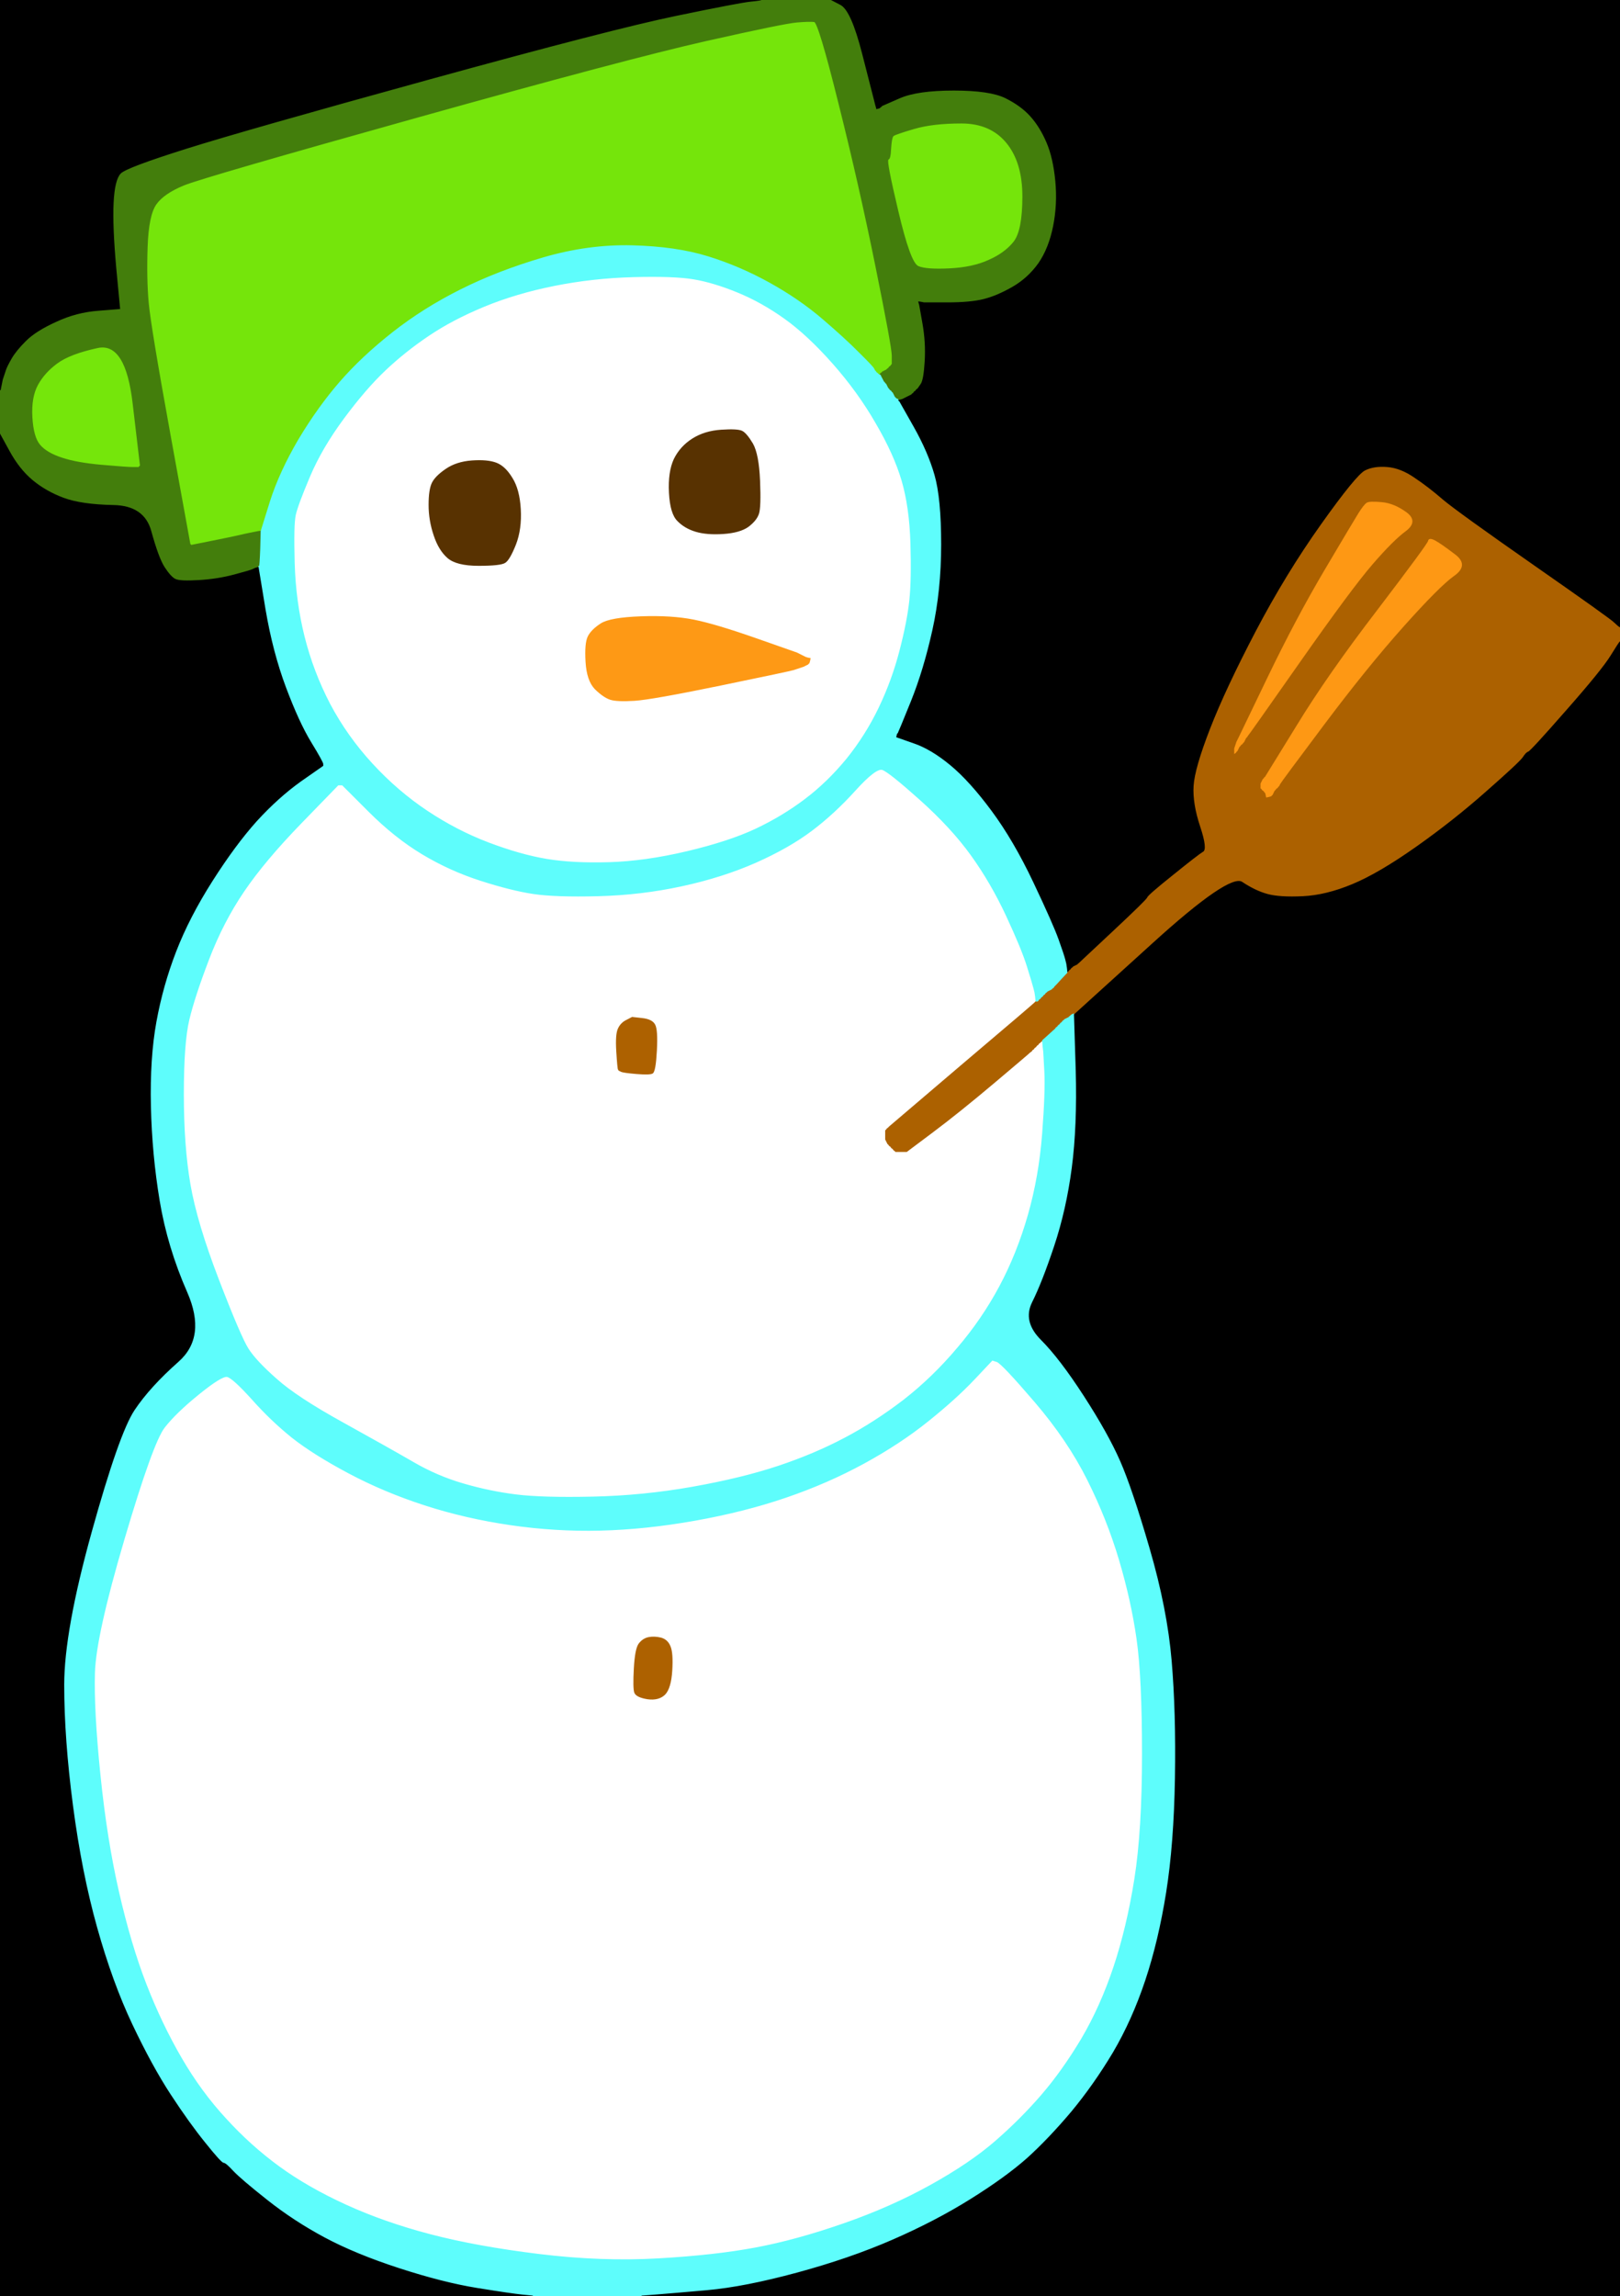
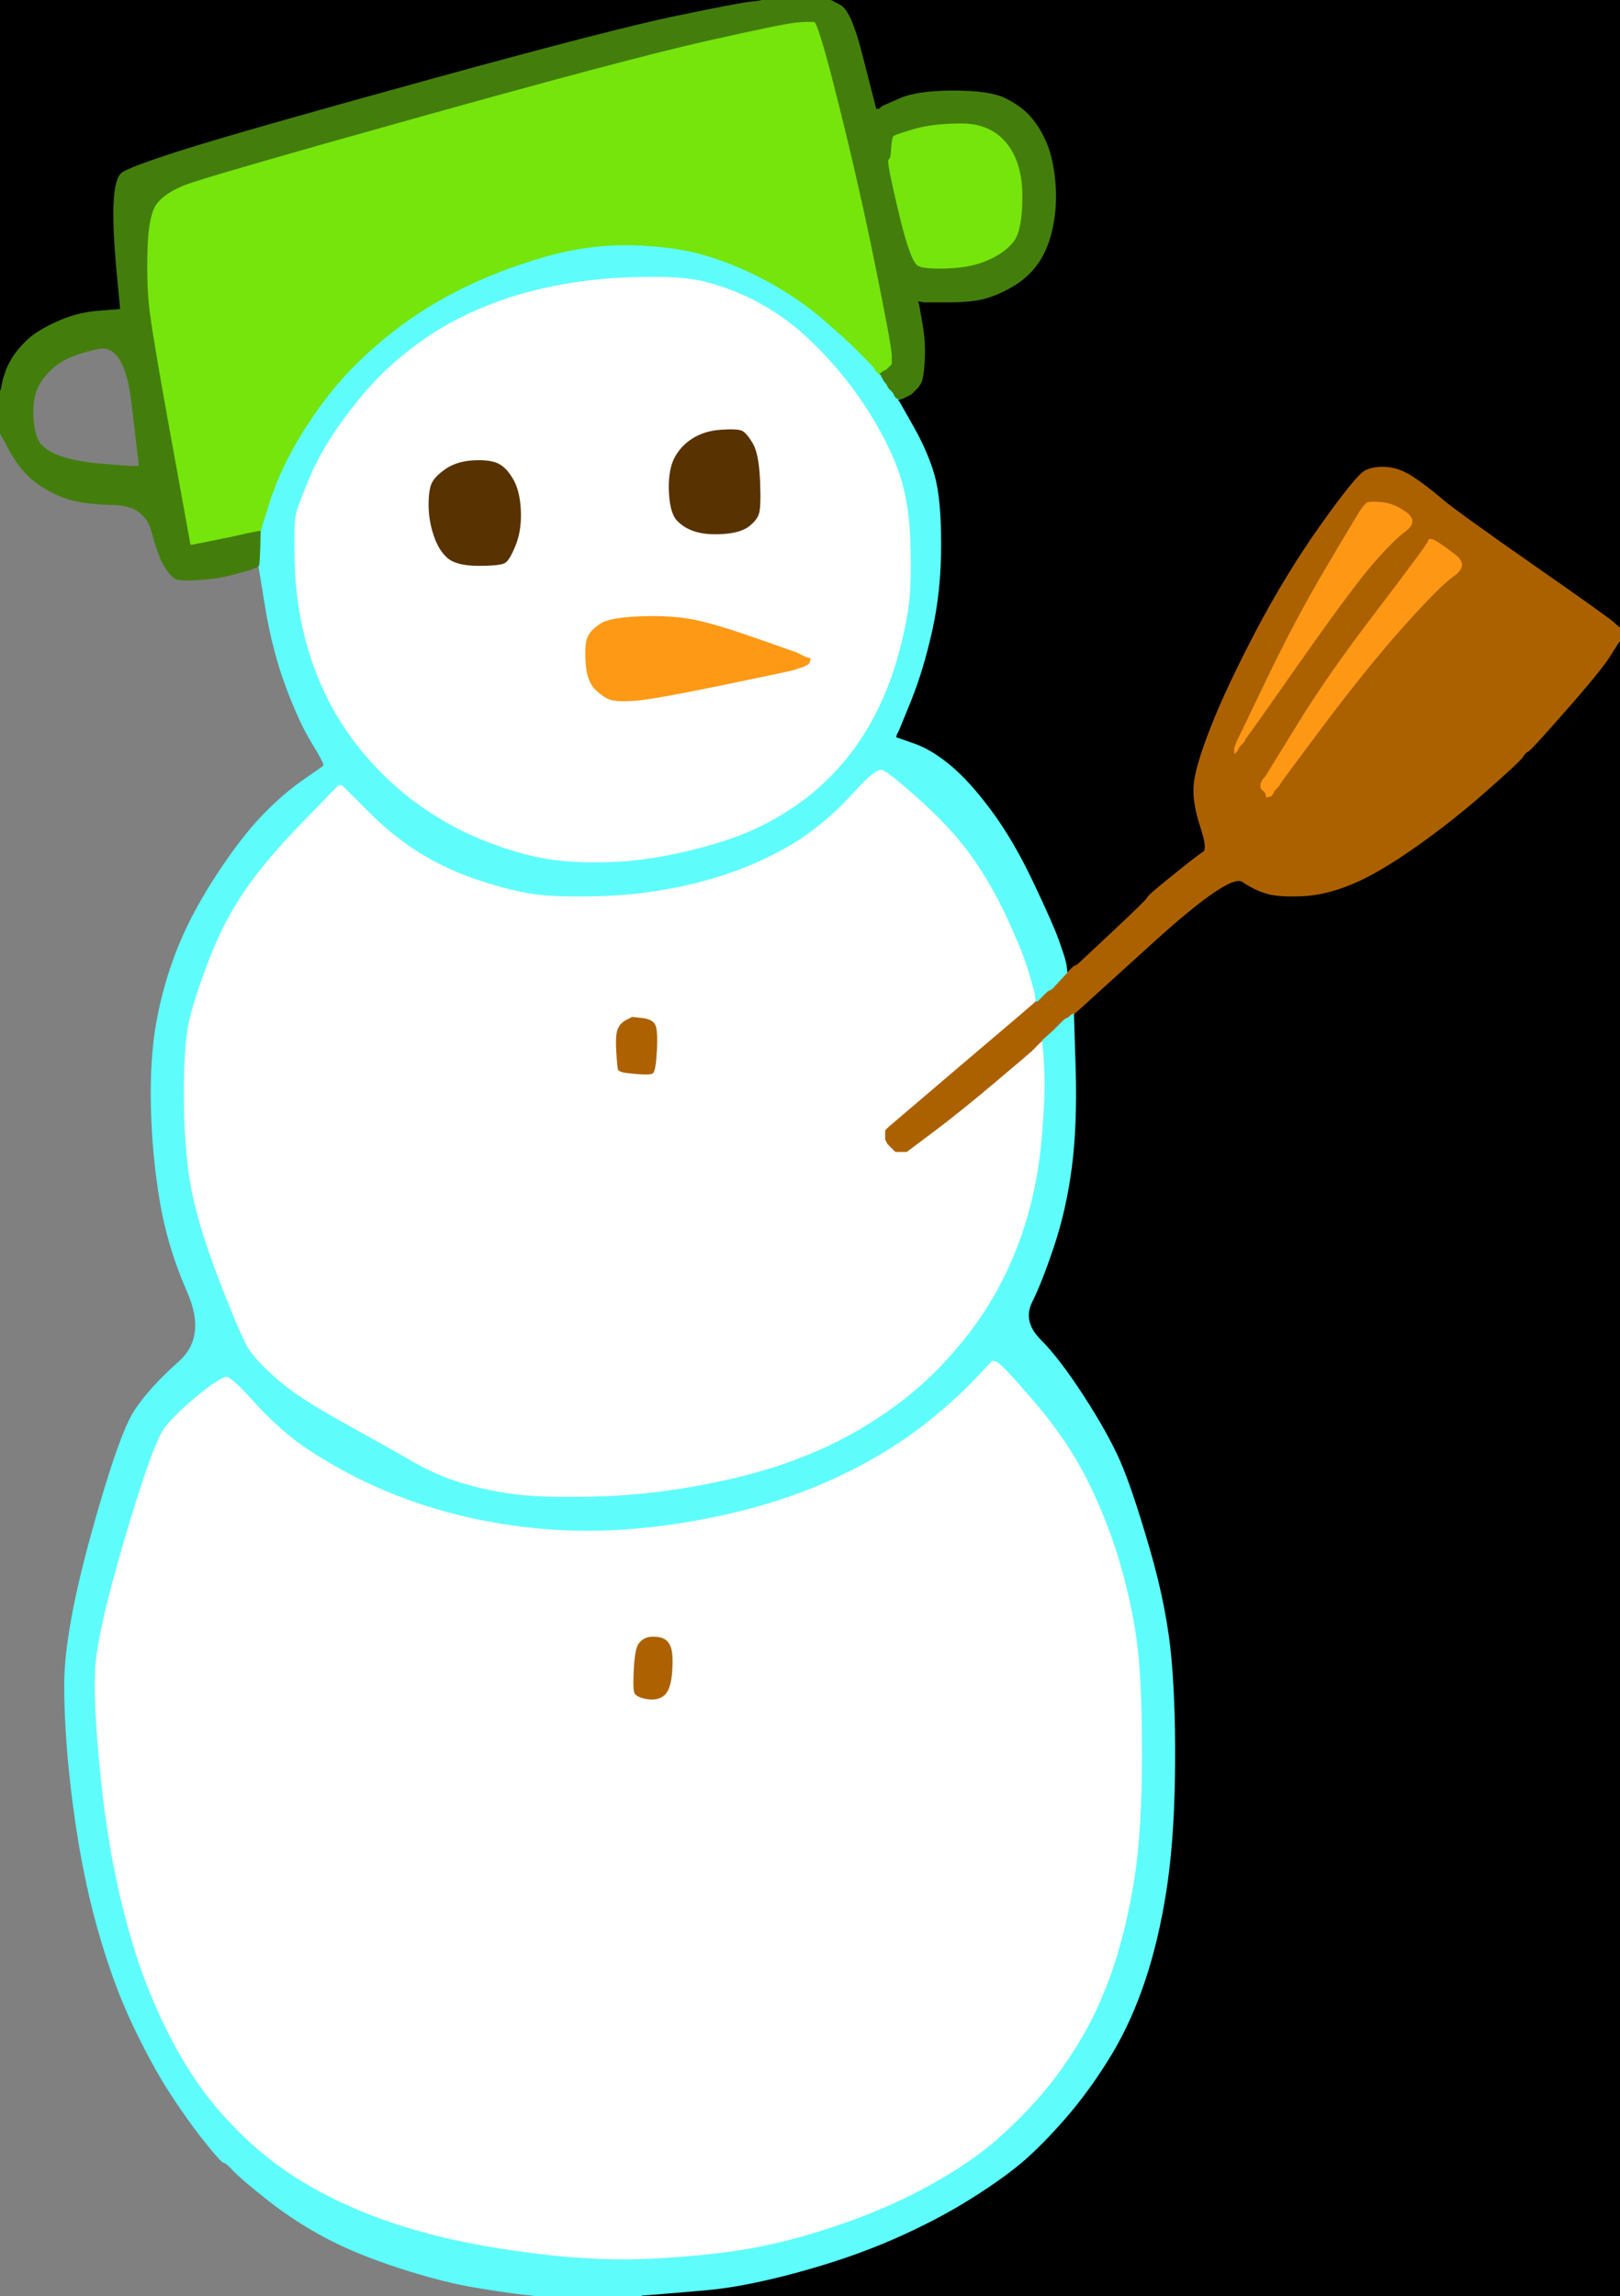
<svg xmlns="http://www.w3.org/2000/svg" width="738" height="1046">
  <rect width="100%" height="100%" fill="#808080" stroke="none" />
  <path style="opacity:1;fill:#000000;fill-rule:evenodd;stroke:#000000;stroke-width:0.5px;stroke-linecap:butt;stroke-linejoin:miter;stroke-opacity:1;" d="M 737.8 292.0 L 738.0 292.0 L 738.0 669.0 L 738.0 1046.0 L 515.0 1046.0 L 292.0 1046.0 L 292.0 1045.8 L 292.0 1045.5 L 298.5 1045.0 Q 305.0 1044.5 322.0 1043.0 Q 339.0 1041.5 363.0 1035.0 Q 387.0 1028.5 406.5 1020.0 Q 426.0 1011.5 442.0 1001.5 Q 458.0 991.5 467.8 982.8 Q 477.5 974.0 487.8 961.8 Q 498.0 949.5 506.8 934.8 Q 515.5 920.0 521.5 902.0 Q 527.5 884.0 531.0 862.0 Q 534.5 840.0 535.0 810.0 Q 535.5 780.0 533.5 756.5 Q 531.5 733.0 523.5 705.5 Q 515.5 678.0 510.0 665.5 Q 504.5 653.0 493.5 636.0 Q 482.5 619.0 474.0 610.5 Q 465.5 602.0 470.0 593.0 Q 474.5 584.0 480.0 567.5 Q 485.5 551.0 488.0 532.0 Q 490.5 513.0 489.8 487.5 L 489.0 462.0 L 524.5 429.8 Q 560.0 397.5 566.0 401.5 Q 572.0 405.5 577.5 407.0 Q 583.0 408.5 593.5 408.0 Q 604.0 407.5 616.0 402.5 Q 628.0 397.5 645.0 385.5 Q 662.0 373.5 677.0 360.2 Q 692.0 347.0 693.5 344.8 Q 695.0 342.5 696.0 342.2 Q 697.0 342.0 713.2 323.5 Q 729.5 305.0 733.5 298.5 Q 737.5 292.0 737.8 292.0 z  " />
  <path style="opacity:1;fill:#FFFFFF;fill-rule:evenodd;stroke:#FFFFFF;stroke-width:0.5px;stroke-linecap:butt;stroke-linejoin:miter;stroke-opacity:1;" d="M 443.8 628.2 L 452.0 619.5 L 454.2 620.2 Q 456.5 621.0 471.5 638.5 Q 486.5 656.0 495.5 674.0 Q 504.5 692.0 510.0 710.5 Q 515.5 729.0 518.0 746.5 Q 520.5 764.0 520.5 799.0 Q 520.5 834.0 517.0 856.0 Q 513.5 878.0 507.5 896.0 Q 501.5 914.0 492.8 928.8 Q 484.0 943.5 474.5 954.5 Q 465.0 965.5 453.5 975.5 Q 442.0 985.5 424.0 995.5 Q 406.0 1005.5 384.5 1013.0 Q 363.0 1020.5 344.5 1024.0 Q 326.0 1027.5 300.0 1029.0 Q 274.0 1030.5 245.5 1027.0 Q 217.0 1023.5 196.0 1018.0 Q 175.0 1012.5 157.5 1004.5 Q 140.0 996.5 127.0 987.0 Q 114.0 977.5 102.8 965.2 Q 91.5 953.0 82.5 937.5 Q 73.5 922.0 66.5 904.0 Q 59.5 886.0 54.0 862.0 Q 48.5 838.0 45.5 808.5 Q 42.5 779.0 43.0 762.0 Q 43.5 745.0 56.5 701.0 Q 69.5 657.0 74.8 650.2 Q 80.0 643.5 90.5 635.0 Q 101.0 626.5 103.5 627.0 Q 106.0 627.5 114.8 637.2 Q 123.5 647.0 133.2 654.8 Q 143.0 662.5 159.0 671.0 Q 175.0 679.5 193.5 685.5 Q 212.0 691.5 232.5 694.5 Q 253.0 697.5 273.5 697.0 Q 294.0 696.5 316.5 692.5 Q 339.0 688.5 358.0 682.0 Q 377.0 675.5 393.5 666.5 Q 410.0 657.5 422.8 647.2 Q 435.5 637.0 443.8 628.2 z  M 295.0 773.8 Q 290.0 773.0 289.2 771.0 Q 288.5 769.0 289.0 760.0 Q 289.5 751.0 291.2 748.8 Q 293.0 746.5 295.5 746.0 Q 298.0 745.5 301.0 746.2 Q 304.0 747.0 305.2 750.0 Q 306.5 753.0 306.0 761.0 Q 305.5 769.0 302.8 771.8 Q 300.0 774.5 295.0 773.8 z  " />
  <path style="opacity:1;fill:#000000;fill-rule:evenodd;stroke:#000000;stroke-width:0.5px;stroke-linecap:butt;stroke-linejoin:miter;stroke-opacity:1;" d="M 382.8 2.5 L 378.0 0.0 L 558.0 0.0 L 738.0 0.0 L 738.0 143.0 L 738.0 286.0 L 737.5 285.8 Q 737.0 285.5 735.2 283.8 Q 733.5 282.0 698.8 257.8 Q 664.0 233.5 657.2 227.8 Q 650.5 222.0 644.2 217.8 Q 638.0 213.5 632.0 213.0 Q 626.0 212.5 622.0 214.5 Q 618.0 216.5 602.0 239.0 Q 586.0 261.5 572.2 287.8 Q 558.5 314.0 551.5 332.0 Q 544.5 350.0 544.0 358.0 Q 543.5 366.0 547.0 376.5 Q 550.5 387.0 548.2 388.2 Q 546.0 389.5 534.5 398.8 Q 523.0 408.0 522.8 409.0 Q 522.5 410.0 507.0 424.5 L 491.5 439.0 L 491.2 439.2 L 491.0 439.5 L 490.0 440.0 L 489.0 440.5 L 488.8 440.8 L 488.5 441.0 L 488.2 441.2 L 488.0 441.5 L 487.8 441.8 L 487.5 442.0 L 487.2 442.2 L 487.0 442.5 L 486.8 442.8 L 486.5 443.0 L 486.2 443.0 L 486.0 443.0 L 485.8 441.0 L 485.5 439.0 L 485.0 437.0 Q 484.5 435.0 482.0 428.0 Q 479.5 421.0 470.5 402.0 Q 461.5 383.0 451.5 369.5 Q 441.5 356.0 432.8 348.8 Q 424.0 341.5 416.0 338.8 L 408.0 336.0 L 408.2 335.0 L 408.5 334.0 L 408.8 333.8 Q 409.0 333.5 414.8 319.2 Q 420.5 305.0 424.5 287.0 Q 428.5 269.0 428.5 248.0 Q 428.5 227.0 425.5 216.5 Q 422.5 206.0 416.0 194.5 L 409.5 183.0 L 409.2 182.8 L 409.0 182.5 L 409.0 182.2 L 409.0 182.0 L 410.0 181.8 L 411.0 181.5 L 412.0 181.0 L 413.0 180.5 L 414.0 180.0 L 415.0 179.5 L 415.2 179.2 L 415.5 179.0 L 415.8 178.8 L 416.0 178.5 L 416.2 178.2 L 416.5 178.0 L 416.8 177.8 L 417.0 177.5 L 417.2 177.2 L 417.5 177.0 L 417.8 176.8 Q 418.0 176.5 419.2 174.8 Q 420.5 173.0 421.0 164.5 Q 421.5 156.0 420.0 147.5 L 418.5 139.0 L 418.2 138.0 L 418.0 137.0 L 419.5 137.2 L 421.0 137.5 L 431.5 137.5 Q 442.0 137.5 448.0 136.0 Q 454.0 134.5 461.0 130.5 Q 468.0 126.5 472.8 119.8 Q 477.5 113.0 479.5 103.0 Q 481.5 93.0 480.5 82.5 Q 479.5 72.0 476.5 65.0 Q 473.5 58.0 469.2 53.2 Q 465.0 48.5 458.0 45.0 Q 451.0 41.5 434.5 41.5 Q 418.0 41.5 410.0 45.0 L 402.0 48.5 L 401.8 48.8 L 401.5 49.0 L 401.2 49.2 L 401.0 49.5 L 400.0 49.8 L 399.0 50.0 L 398.8 49.0 L 398.5 48.0 L 398.0 46.0 Q 397.5 44.0 392.5 24.5 Q 387.5 5.0 382.8 2.5 z  " />
  <path style="opacity:1;fill:#FFFFFF;fill-rule:evenodd;stroke:#FFFFFF;stroke-width:0.5px;stroke-linecap:butt;stroke-linejoin:miter;stroke-opacity:1;" d="M 471.0 450.0 L 471.5 452.0 L 471.8 454.0 L 472.0 456.0 L 471.8 456.5 Q 471.5 457.0 438.2 485.2 L 405.0 513.5 L 404.8 513.8 L 404.5 514.0 L 404.2 514.2 L 404.0 514.5 L 403.8 514.8 L 403.5 515.0 L 403.5 517.0 L 403.5 519.0 L 404.0 520.0 L 404.5 521.0 L 404.8 521.2 L 405.0 521.5 L 405.2 521.8 L 405.5 522.0 L 405.8 522.2 L 406.0 522.5 L 406.2 522.8 L 406.5 523.0 L 406.8 523.2 L 407.0 523.5 L 407.2 523.8 L 407.5 524.0 L 407.8 524.2 L 408.0 524.5 L 410.5 524.5 L 413.0 524.5 L 425.0 515.5 Q 437.0 506.5 453.0 493.0 Q 469.0 479.5 469.2 479.2 L 469.5 479.0 L 469.8 478.8 L 470.0 478.5 L 470.2 478.2 L 470.5 478.0 L 470.8 477.8 L 471.0 477.5 L 471.2 477.2 L 471.5 477.0 L 471.8 476.8 L 472.0 476.5 L 472.2 476.2 L 472.5 476.0 L 472.8 475.8 L 473.0 475.5 L 473.2 475.2 L 473.5 475.0 L 473.8 474.8 L 474.0 474.5 L 474.5 474.2 L 475.0 474.0 L 475.2 476.5 L 475.5 479.0 L 476.0 488.0 Q 476.5 497.0 475.0 516.5 Q 473.5 536.0 468.5 553.5 Q 463.5 571.0 455.5 586.0 Q 447.5 601.0 436.2 614.2 Q 425.0 627.5 411.8 637.8 Q 398.5 648.0 384.8 655.2 Q 371.0 662.5 354.5 668.0 Q 338.0 673.5 315.5 677.5 Q 293.0 681.5 270.0 682.0 Q 247.0 682.5 235.0 681.0 Q 223.0 679.5 211.0 676.0 Q 199.0 672.5 188.2 666.2 Q 177.5 660.0 156.2 648.2 Q 135.0 636.5 125.8 628.2 Q 116.5 620.0 113.0 614.5 Q 109.5 609.0 99.5 583.0 Q 89.5 557.0 86.5 539.5 Q 83.5 522.0 83.5 498.5 Q 83.5 475.0 86.0 464.5 Q 88.5 454.0 95.0 437.0 Q 101.5 420.0 111.0 406.0 Q 120.5 392.0 137.2 374.8 L 154.0 357.5 L 155.0 357.5 L 156.0 357.5 L 168.0 369.5 Q 180.0 381.5 192.5 389.0 Q 205.0 396.5 219.0 401.0 Q 233.0 405.5 243.0 407.0 Q 253.0 408.5 272.5 408.0 Q 292.0 407.5 310.5 403.5 Q 329.0 399.5 344.2 392.8 Q 359.5 386.0 369.8 378.2 Q 380.0 370.5 389.5 360.0 Q 399.0 349.5 402.0 350.5 Q 405.0 351.5 419.2 364.2 Q 433.5 377.0 442.5 389.5 Q 451.5 402.0 458.5 417.0 Q 465.5 432.0 468.0 440.0 Q 470.5 448.0 471.0 450.0 z  M 285.5 464.8 L 288.0 463.5 L 292.5 464.0 Q 297.0 464.5 298.2 466.8 Q 299.5 469.0 299.0 478.5 Q 298.5 488.0 297.2 488.8 Q 296.0 489.5 290.0 489.0 Q 284.0 488.5 283.0 488.0 L 282.0 487.5 L 281.8 487.2 Q 281.5 487.0 281.0 479.0 Q 280.5 471.0 281.8 468.5 Q 283.0 466.0 285.5 464.8 z  " />
-   <path style="opacity:1;fill:#000000;fill-rule:evenodd;stroke:#000000;stroke-width:0.5px;stroke-linecap:butt;stroke-linejoin:miter;stroke-opacity:1;" d="M 0.0 621.5 L 0.0 197.0 L 4.5 205.2 Q 9.0 213.5 15.0 218.5 Q 21.0 223.5 29.0 226.5 Q 37.0 229.5 51.5 229.8 Q 66.0 230.0 69.2 242.0 Q 72.5 254.0 75.2 258.2 Q 78.0 262.5 80.0 263.5 Q 82.0 264.5 90.5 264.0 Q 99.0 263.5 106.5 261.5 Q 114.0 259.5 115.0 259.0 L 116.0 258.5 L 117.0 258.2 L 118.0 258.0 L 121.2 277.5 Q 124.5 297.0 130.5 313.0 Q 136.5 329.0 142.0 338.0 Q 147.5 347.0 147.5 348.0 L 147.5 349.0 L 137.2 356.2 Q 127.0 363.5 117.2 374.2 Q 107.5 385.0 97.0 401.5 Q 86.5 418.0 80.5 433.5 Q 74.5 449.0 71.5 465.5 Q 68.5 482.0 69.0 504.0 Q 69.5 526.0 73.0 547.0 Q 76.5 568.0 85.5 588.5 Q 94.5 609.0 81.5 620.5 Q 68.5 632.0 61.5 642.5 Q 54.5 653.0 42.0 698.0 Q 29.5 743.0 29.5 767.5 Q 29.5 792.0 33.5 822.5 Q 37.5 853.0 44.5 878.0 Q 51.5 903.0 60.5 922.0 Q 69.5 941.0 78.0 954.0 Q 86.5 967.0 93.8 976.0 Q 101.0 985.0 102.0 985.0 Q 103.0 985.0 106.5 988.8 Q 110.0 992.5 122.0 1002.0 Q 134.0 1011.5 148.0 1019.0 Q 162.0 1026.5 182.0 1033.0 Q 202.0 1039.5 217.5 1042.0 Q 233.0 1044.5 238.0 1045.0 L 243.0 1045.5 L 243.0 1045.8 L 243.0 1046.0 L 121.5 1046.0 L 0.0 1046.0 L 0.0 621.5 z  " />
  <path style="opacity:1;fill:#FFFFFF;fill-rule:evenodd;stroke:#FFFFFF;stroke-width:0.5px;stroke-linecap:butt;stroke-linejoin:miter;stroke-opacity:1;" d="M 288.5 126.0 Q 307.0 125.5 316.0 127.0 Q 325.0 128.5 336.0 133.0 Q 347.0 137.5 357.5 145.0 Q 368.0 152.5 379.5 165.5 Q 391.0 178.5 399.2 192.8 Q 407.5 207.0 411.0 219.0 Q 414.5 231.0 415.0 247.5 Q 415.5 264.0 414.5 273.5 Q 413.5 283.0 410.0 296.5 Q 406.5 310.0 400.5 322.5 Q 394.5 335.0 385.8 345.8 Q 377.0 356.5 366.8 364.2 Q 356.5 372.0 344.2 377.8 Q 332.0 383.5 313.0 388.0 Q 294.0 392.5 277.5 393.0 Q 261.0 393.5 249.0 391.5 Q 237.0 389.5 222.5 384.0 Q 208.0 378.5 194.5 369.5 Q 181.0 360.5 169.5 348.0 Q 158.0 335.5 150.2 320.8 Q 142.5 306.0 138.5 290.0 Q 134.5 274.0 134.0 256.5 Q 133.5 239.0 134.5 234.5 Q 135.5 230.0 141.0 217.0 Q 146.5 204.0 156.5 190.5 Q 166.5 177.0 175.5 168.5 Q 184.5 160.0 195.2 152.8 Q 206.0 145.5 220.5 139.5 Q 235.0 133.5 252.5 130.0 Q 270.0 126.5 288.5 126.0 z  M 328.5 196.0 Q 336.0 195.5 338.0 196.5 Q 340.0 197.5 342.8 202.2 Q 345.5 207.0 346.0 219.0 Q 346.5 231.0 345.5 234.0 Q 344.5 237.0 340.8 239.8 Q 337.0 242.5 329.5 243.0 Q 322.0 243.5 317.0 242.0 Q 312.0 240.5 308.8 237.2 Q 305.5 234.0 305.0 224.5 Q 304.5 215.0 307.2 209.2 Q 310.0 203.5 315.5 200.0 Q 321.0 196.5 328.5 196.0 z  M 215.0 210.0 Q 222.0 209.5 226.0 211.0 Q 230.0 212.5 233.2 217.8 Q 236.5 223.0 237.0 232.0 Q 237.5 241.0 234.8 248.0 Q 232.0 255.0 230.0 256.2 Q 228.0 257.5 218.0 257.5 Q 208.0 257.5 204.0 254.0 Q 200.0 250.5 197.8 243.8 Q 195.5 237.0 195.5 230.0 Q 195.5 223.0 197.0 220.0 Q 198.5 217.0 203.2 213.8 Q 208.0 210.5 215.0 210.0 z  M 344.5 291.0 L 363.0 297.5 L 364.0 298.0 L 365.0 298.5 L 366.0 299.0 L 367.0 299.5 L 368.0 299.8 L 369.0 300.0 L 368.8 301.0 L 368.5 302.0 L 368.2 302.2 L 368.0 302.5 L 367.0 303.0 L 366.0 303.5 L 364.5 304.0 L 363.0 304.5 L 361.5 305.0 Q 360.0 305.5 328.5 312.0 Q 297.0 318.5 289.0 319.0 Q 281.0 319.5 278.0 318.5 Q 275.0 317.5 271.2 313.8 Q 267.5 310.0 267.0 301.5 Q 266.5 293.0 268.0 290.0 Q 269.5 287.0 273.8 284.2 Q 278.0 281.5 292.0 281.0 Q 306.0 280.5 316.0 282.5 Q 326.0 284.5 344.5 291.0 z  " />
  <path style="opacity:1;fill:#75E50B;fill-rule:evenodd;stroke:#75E50B;stroke-width:0.5px;stroke-linecap:butt;stroke-linejoin:miter;stroke-opacity:1;" d="M 406.5 162.0 L 406.5 166.0 L 406.2 166.2 L 406.0 166.5 L 405.8 166.8 L 405.5 167.0 L 405.2 167.2 L 405.0 167.5 L 404.8 167.8 L 404.5 168.0 L 404.2 168.2 L 404.0 168.5 L 403.0 169.0 L 402.0 169.5 L 401.8 169.8 L 401.5 170.0 L 401.2 170.2 L 401.0 170.5 L 401.0 170.8 L 401.0 171.0 L 400.5 170.8 L 400.0 170.5 L 399.8 170.2 L 399.5 170.0 L 399.2 169.8 L 399.0 169.5 L 398.8 169.2 L 398.5 169.0 L 398.0 168.0 Q 397.5 167.0 391.2 160.8 Q 385.0 154.5 374.5 145.5 Q 364.0 136.5 350.5 129.0 Q 337.0 121.5 322.5 117.0 Q 308.0 112.5 288.0 112.0 Q 268.0 111.5 247.5 117.5 Q 227.0 123.5 210.0 132.0 Q 193.0 140.5 179.0 151.5 Q 165.0 162.5 155.0 174.0 Q 145.0 185.5 136.2 200.2 Q 127.5 215.0 123.2 228.5 L 119.0 242.0 L 117.5 242.2 L 116.0 242.5 L 113.5 243.0 Q 111.0 243.5 109.0 244.0 Q 107.0 244.5 97.0 246.5 L 87.0 248.5 L 86.8 248.2 L 86.5 248.0 L 77.5 198.5 Q 68.5 149.0 67.5 138.0 Q 66.5 127.0 67.0 112.5 Q 67.5 98.0 71.0 93.0 Q 74.5 88.0 83.8 84.2 Q 93.0 80.5 189.5 53.5 Q 286.0 26.5 321.5 18.5 Q 357.0 10.5 363.0 10.0 Q 369.0 9.5 371.0 9.8 Q 373.0 10.0 382.2 47.0 Q 391.5 84.0 399.0 121.0 Q 406.5 158.0 406.5 162.0 z  " />
  <path style="opacity:1;fill:#000000;fill-rule:evenodd;stroke:#000000;stroke-width:0.5px;stroke-linecap:butt;stroke-linejoin:miter;stroke-opacity:1;" d="M 0.0 89.0 L 0.0 0.0 L 173.5 0.0 L 347.0 0.0 L 347.0 0.2 Q 347.0 0.5 342.0 1.0 Q 337.0 1.5 308.0 7.5 Q 279.0 13.5 195.5 36.5 Q 112.0 59.5 85.0 68.0 Q 58.0 76.5 55.2 79.2 Q 52.5 82.0 52.0 92.5 Q 51.5 103.0 53.2 122.0 L 55.0 141.0 L 45.0 141.8 Q 35.0 142.5 25.8 146.8 Q 16.5 151.0 12.0 155.5 Q 7.5 160.0 5.5 163.5 Q 3.5 167.0 3.0 168.5 L 2.5 170.0 L 2.0 171.5 L 1.5 173.0 L 1.0 175.5 L 0.5 178.0 L 0.2 178.0 L 0.0 178.0 L 0.0 89.0 z  " />
  <path style="opacity:1;fill:#AC6100;fill-rule:evenodd;stroke:#AC6100;stroke-width:0.5px;stroke-linecap:butt;stroke-linejoin:miter;stroke-opacity:1;" d="M 737.5 285.8 L 738.0 286.0 L 738.0 289.0 L 738.0 292.0 L 737.8 292.0 Q 737.5 292.0 733.5 298.5 Q 729.5 305.0 713.2 323.5 Q 697.0 342.0 696.0 342.2 Q 695.0 342.5 693.5 344.8 Q 692.0 347.0 677.0 360.2 Q 662.0 373.5 645.0 385.5 Q 628.0 397.5 616.0 402.5 Q 604.0 407.5 593.5 408.0 Q 583.0 408.5 577.5 407.0 Q 572.0 405.5 566.0 401.5 Q 560.0 397.5 524.5 429.8 L 489.0 462.0 L 488.5 462.2 L 488.0 462.5 L 487.8 462.8 L 487.5 463.0 L 487.2 463.2 L 487.0 463.5 L 486.0 464.0 L 485.0 464.5 L 484.8 464.8 L 484.5 465.0 L 484.2 465.2 L 484.0 465.5 L 483.8 465.8 L 483.5 466.0 L 483.2 466.2 L 483.0 466.5 L 482.8 466.8 L 482.5 467.0 L 482.2 467.2 L 482.0 467.5 L 481.8 467.8 L 481.5 468.0 L 481.2 468.2 L 481.0 468.5 L 480.8 468.8 Q 480.5 469.0 477.8 471.5 L 475.0 474.0 L 474.5 474.2 L 474.0 474.5 L 473.8 474.8 L 473.5 475.0 L 473.2 475.2 L 473.0 475.5 L 472.8 475.8 L 472.5 476.0 L 472.2 476.2 L 472.0 476.5 L 471.8 476.8 L 471.5 477.0 L 471.2 477.2 L 471.0 477.5 L 470.8 477.8 L 470.5 478.0 L 470.2 478.2 L 470.0 478.5 L 469.8 478.8 L 469.5 479.0 L 469.2 479.2 Q 469.0 479.5 453.0 493.0 Q 437.0 506.5 425.0 515.5 L 413.0 524.5 L 410.5 524.5 L 408.0 524.5 L 407.8 524.2 L 407.5 524.0 L 407.2 523.8 L 407.0 523.5 L 406.8 523.2 L 406.5 523.0 L 406.2 522.8 L 406.0 522.5 L 405.8 522.2 L 405.5 522.0 L 405.2 521.8 L 405.0 521.5 L 404.8 521.2 L 404.5 521.0 L 404.0 520.0 L 403.5 519.0 L 403.5 517.0 L 403.5 515.0 L 403.8 514.8 L 404.0 514.5 L 404.2 514.2 L 404.5 514.0 L 404.8 513.8 L 405.0 513.5 L 438.2 485.2 Q 471.5 457.0 471.8 456.5 L 472.0 456.0 L 472.2 456.0 L 472.5 456.0 L 472.8 455.8 L 473.0 455.5 L 473.2 455.2 L 473.5 455.0 L 473.8 454.8 L 474.0 454.5 L 474.2 454.2 L 474.5 454.0 L 474.8 453.8 L 475.0 453.5 L 475.2 453.2 L 475.5 453.0 L 475.8 452.8 L 476.0 452.5 L 476.2 452.2 L 476.5 452.0 L 476.8 451.8 L 477.0 451.5 L 478.0 451.0 L 479.0 450.5 L 479.2 450.2 L 479.5 450.0 L 479.8 449.8 L 480.0 449.5 L 480.2 449.2 Q 480.5 449.0 483.2 446.0 L 486.0 443.0 L 486.2 443.0 L 486.5 443.0 L 486.8 442.8 L 487.0 442.5 L 487.2 442.2 L 487.5 442.0 L 487.8 441.8 L 488.0 441.5 L 488.2 441.2 L 488.5 441.0 L 488.8 440.8 L 489.0 440.5 L 490.0 440.0 L 491.0 439.5 L 491.2 439.2 L 491.5 439.0 L 507.0 424.5 Q 522.5 410.0 522.8 409.0 Q 523.0 408.0 534.5 398.8 Q 546.0 389.5 548.2 388.2 Q 550.5 387.0 547.0 376.5 Q 543.5 366.0 544.0 358.0 Q 544.5 350.0 551.5 332.0 Q 558.5 314.0 572.2 287.8 Q 586.0 261.5 602.0 239.0 Q 618.0 216.5 622.0 214.5 Q 626.0 212.5 632.0 213.0 Q 638.0 213.5 644.2 217.8 Q 650.5 222.0 657.2 227.8 Q 664.0 233.5 698.8 257.8 Q 733.5 282.0 735.2 283.8 Q 737.0 285.5 737.5 285.8 z  M 568.2 335.2 L 568.0 335.5 L 567.8 335.8 L 567.5 336.0 L 567.0 337.0 L 566.5 338.0 L 566.2 338.2 L 566.0 338.5 L 565.8 338.8 L 565.5 339.0 L 565.2 339.2 L 565.0 339.5 L 564.8 339.8 L 564.5 340.0 L 564.0 341.0 L 563.5 342.0 L 563.2 342.2 L 563.0 342.5 L 562.8 342.8 L 562.5 343.0 L 562.5 342.0 L 562.5 341.0 L 563.0 339.5 L 563.5 338.0 L 564.0 337.0 L 564.5 336.0 L 577.5 309.0 Q 590.5 282.0 603.5 260.0 Q 616.5 238.0 619.0 234.0 Q 621.5 230.0 622.8 229.2 Q 624.0 228.5 629.5 229.0 Q 635.0 229.5 640.5 233.5 Q 646.0 237.5 640.2 241.8 Q 634.5 246.0 625.0 257.0 Q 615.5 268.0 592.0 301.5 Q 568.5 335.0 568.2 335.2 z  M 583.0 357.0 L 582.5 358.0 L 582.2 358.2 L 582.0 358.5 L 581.8 358.8 L 581.5 359.0 L 581.2 359.2 L 581.0 359.5 L 580.8 359.8 L 580.5 360.0 L 580.0 361.0 L 579.5 362.0 L 579.2 362.2 L 579.0 362.5 L 578.0 362.8 L 577.0 363.0 L 576.8 362.0 L 576.5 361.0 L 576.2 360.8 L 576.0 360.5 L 575.8 360.2 L 575.5 360.0 L 575.2 359.8 L 575.0 359.5 L 574.8 359.2 L 574.5 359.0 L 574.5 358.0 L 574.5 357.0 L 575.0 356.0 L 575.5 355.0 L 575.8 354.8 L 576.0 354.5 L 576.2 354.2 L 576.5 354.0 L 590.8 330.8 Q 605.0 307.5 627.8 277.8 Q 650.5 248.0 650.8 246.5 Q 651.0 245.0 653.8 246.5 Q 656.5 248.0 662.8 252.8 Q 669.0 257.5 662.2 262.2 Q 655.5 267.0 639.0 285.5 Q 622.5 304.0 603.0 330.0 Q 583.5 356.0 583.0 357.0 z  " />
  <path style="opacity:1;fill:#437E0C;fill-rule:evenodd;stroke:#437E0C;stroke-width:0.5px;stroke-linecap:butt;stroke-linejoin:miter;stroke-opacity:1;" d="M 347.0 0.2 L 347.0 0.0 L 362.5 0.0 L 378.0 0.0 L 382.8 2.5 Q 387.5 5.0 392.5 24.5 Q 397.5 44.0 398.0 46.0 L 398.5 48.0 L 398.8 49.0 L 399.0 50.0 L 400.0 49.8 L 401.0 49.5 L 401.2 49.2 L 401.5 49.0 L 401.8 48.8 L 402.0 48.5 L 410.0 45.0 Q 418.0 41.5 434.5 41.5 Q 451.0 41.5 458.0 45.0 Q 465.0 48.5 469.2 53.2 Q 473.5 58.0 476.5 65.0 Q 479.5 72.0 480.5 82.5 Q 481.5 93.0 479.5 103.0 Q 477.5 113.0 472.8 119.8 Q 468.0 126.5 461.0 130.5 Q 454.0 134.5 448.0 136.0 Q 442.0 137.5 431.5 137.5 L 421.0 137.5 L 419.5 137.2 L 418.0 137.0 L 418.2 138.0 L 418.5 139.0 L 420.0 147.5 Q 421.5 156.0 421.0 164.5 Q 420.5 173.0 419.2 174.8 Q 418.0 176.5 417.8 176.8 L 417.5 177.0 L 417.2 177.2 L 417.0 177.5 L 416.8 177.8 L 416.5 178.0 L 416.2 178.2 L 416.0 178.5 L 415.8 178.8 L 415.5 179.0 L 415.2 179.2 L 415.0 179.5 L 414.0 180.0 L 413.0 180.5 L 412.0 181.0 L 411.0 181.5 L 410.0 181.8 L 409.0 182.0 L 408.5 181.8 L 408.0 181.5 L 407.8 181.2 L 407.5 181.0 L 407.0 180.0 L 406.5 179.0 L 406.2 178.8 L 406.0 178.5 L 405.8 178.2 L 405.5 178.0 L 405.2 177.8 L 405.0 177.5 L 404.8 177.2 L 404.5 177.0 L 404.0 176.0 L 403.5 175.0 L 403.2 174.8 L 403.0 174.5 L 402.8 174.2 L 402.5 174.0 L 402.0 173.0 Q 401.5 172.0 401.2 171.5 L 401.0 171.0 L 401.0 170.8 L 401.0 170.5 L 401.2 170.2 L 401.5 170.0 L 401.8 169.8 L 402.0 169.5 L 403.0 169.0 L 404.0 168.5 L 404.2 168.2 L 404.5 168.0 L 404.8 167.8 L 405.0 167.5 L 405.2 167.2 L 405.5 167.0 L 405.8 166.8 L 406.0 166.5 L 406.2 166.2 L 406.5 166.0 L 406.5 162.0 Q 406.5 158.0 399.0 121.0 Q 391.5 84.0 382.2 47.0 Q 373.0 10.0 371.0 9.8 Q 369.0 9.5 363.0 10.0 Q 357.0 10.5 321.5 18.5 Q 286.0 26.5 189.5 53.5 Q 93.0 80.5 83.8 84.2 Q 74.5 88.0 71.0 93.0 Q 67.5 98.0 67.0 112.5 Q 66.5 127.0 67.5 138.0 Q 68.5 149.0 77.5 198.5 L 86.5 248.0 L 86.8 248.2 L 87.0 248.5 L 97.0 246.5 Q 107.0 244.5 109.0 244.0 Q 111.0 243.5 113.5 243.0 L 116.0 242.5 L 117.5 242.2 L 119.0 242.0 L 118.8 250.0 Q 118.5 258.0 118.2 258.0 L 118.0 258.0 L 117.0 258.2 L 116.0 258.5 L 115.0 259.0 Q 114.0 259.5 106.5 261.5 Q 99.0 263.5 90.5 264.0 Q 82.0 264.5 80.0 263.5 Q 78.0 262.5 75.2 258.2 Q 72.5 254.0 69.2 242.0 Q 66.0 230.0 51.5 229.8 Q 37.0 229.5 29.0 226.5 Q 21.0 223.5 15.0 218.5 Q 9.0 213.5 4.5 205.2 L 0.0 197.0 L 0.0 187.5 L 0.0 178.0 L 0.2 178.0 L 0.5 178.0 L 1.0 175.5 L 1.5 173.0 L 2.0 171.5 L 2.5 170.0 L 3.0 168.5 Q 3.5 167.0 5.5 163.5 Q 7.5 160.0 12.0 155.5 Q 16.5 151.0 25.8 146.8 Q 35.0 142.5 45.0 141.8 L 55.0 141.0 L 53.2 122.0 Q 51.5 103.0 52.0 92.5 Q 52.5 82.0 55.2 79.2 Q 58.0 76.5 85.0 68.0 Q 112.0 59.5 195.5 36.5 Q 279.0 13.5 308.0 7.5 Q 337.0 1.5 342.0 1.0 Q 347.0 0.5 347.0 0.2 z  M 438.0 56.5 Q 451.0 56.5 458.2 65.2 Q 465.5 74.0 465.5 89.5 Q 465.5 105.0 461.5 110.0 Q 457.5 115.0 450.2 118.2 Q 443.0 121.5 432.5 122.0 Q 422.0 122.5 418.5 121.0 Q 415.0 119.5 409.5 96.2 Q 404.0 73.0 405.0 72.8 Q 406.0 72.5 406.2 67.8 Q 406.5 63.0 407.2 62.2 Q 408.0 61.5 416.5 59.0 Q 425.0 56.5 438.0 56.5 z  M 60.2 184.0 L 63.5 212.0 L 63.2 212.2 L 63.0 212.5 L 60.5 212.5 Q 58.0 212.5 46.5 211.5 Q 35.0 210.5 28.2 208.2 Q 21.5 206.0 18.5 202.5 Q 15.5 199.0 15.0 190.0 Q 14.5 181.0 17.5 175.5 Q 20.5 170.0 26.2 165.8 Q 32.0 161.5 44.5 158.8 Q 57.0 156.0 60.2 184.0 z  " />
-   <path style="opacity:1;fill:#5EFDFC;fill-rule:evenodd;stroke:#5EFDFC;stroke-width:0.5px;stroke-linecap:butt;stroke-linejoin:miter;stroke-opacity:1;" d="M 398.0 168.0 L 398.5 169.0 L 398.8 169.2 L 399.0 169.5 L 399.2 169.8 L 399.5 170.0 L 399.8 170.2 L 400.0 170.5 L 400.5 170.8 L 401.0 171.0 L 401.2 171.5 Q 401.5 172.0 402.0 173.0 L 402.5 174.0 L 402.8 174.2 L 403.0 174.5 L 403.2 174.8 L 403.5 175.0 L 404.0 176.0 L 404.5 177.0 L 404.8 177.2 L 405.0 177.5 L 405.2 177.8 L 405.5 178.0 L 405.8 178.2 L 406.0 178.5 L 406.2 178.8 L 406.5 179.0 L 407.0 180.0 L 407.5 181.0 L 407.8 181.2 L 408.0 181.5 L 408.5 181.8 L 409.0 182.0 L 409.0 182.2 L 409.0 182.5 L 409.2 182.8 L 409.5 183.0 L 416.0 194.5 Q 422.5 206.0 425.5 216.5 Q 428.5 227.0 428.5 248.0 Q 428.5 269.0 424.5 287.0 Q 420.5 305.0 414.8 319.2 Q 409.0 333.5 408.8 333.8 L 408.5 334.0 L 408.2 335.0 L 408.0 336.0 L 416.0 338.8 Q 424.0 341.5 432.8 348.8 Q 441.5 356.0 451.5 369.5 Q 461.5 383.0 470.5 402.0 Q 479.5 421.0 482.0 428.0 Q 484.5 435.0 485.0 437.0 L 485.5 439.0 L 485.8 441.0 L 486.0 443.0 L 483.2 446.0 Q 480.5 449.0 480.2 449.2 L 480.0 449.5 L 479.8 449.8 L 479.5 450.0 L 479.2 450.2 L 479.0 450.5 L 478.0 451.0 L 477.0 451.5 L 476.8 451.8 L 476.5 452.0 L 476.2 452.2 L 476.0 452.5 L 475.8 452.8 L 475.5 453.0 L 475.2 453.2 L 475.0 453.5 L 474.8 453.8 L 474.5 454.0 L 474.2 454.2 L 474.0 454.5 L 473.8 454.8 L 473.5 455.0 L 473.2 455.2 L 473.0 455.5 L 472.8 455.8 L 472.5 456.0 L 472.2 456.0 L 472.0 456.0 L 471.8 454.0 L 471.5 452.0 L 471.0 450.0 Q 470.5 448.0 468.0 440.0 Q 465.5 432.0 458.5 417.0 Q 451.5 402.0 442.5 389.5 Q 433.5 377.0 419.2 364.2 Q 405.0 351.5 402.0 350.5 Q 399.0 349.5 389.5 360.0 Q 380.0 370.5 369.8 378.2 Q 359.5 386.0 344.2 392.8 Q 329.0 399.5 310.5 403.5 Q 292.0 407.5 272.5 408.0 Q 253.0 408.5 243.0 407.0 Q 233.0 405.5 219.0 401.0 Q 205.0 396.5 192.5 389.0 Q 180.0 381.5 168.0 369.5 L 156.0 357.5 L 155.0 357.5 L 154.0 357.5 L 137.2 374.8 Q 120.5 392.0 111.0 406.0 Q 101.5 420.0 95.0 437.0 Q 88.5 454.0 86.0 464.5 Q 83.5 475.0 83.5 498.5 Q 83.5 522.0 86.5 539.5 Q 89.5 557.0 99.5 583.0 Q 109.5 609.0 113.0 614.5 Q 116.5 620.0 125.8 628.2 Q 135.0 636.5 156.2 648.2 Q 177.5 660.0 188.2 666.2 Q 199.0 672.5 211.0 676.0 Q 223.0 679.5 235.0 681.0 Q 247.0 682.5 270.0 682.0 Q 293.0 681.5 315.5 677.5 Q 338.0 673.5 354.5 668.0 Q 371.0 662.5 384.8 655.2 Q 398.5 648.0 411.8 637.8 Q 425.0 627.5 436.2 614.2 Q 447.5 601.0 455.5 586.0 Q 463.5 571.0 468.5 553.5 Q 473.5 536.0 475.0 516.5 Q 476.5 497.0 476.0 488.0 L 475.5 479.0 L 475.2 476.5 L 475.0 474.0 L 477.8 471.5 Q 480.5 469.0 480.8 468.8 L 481.0 468.5 L 481.2 468.2 L 481.5 468.0 L 481.8 467.8 L 482.0 467.5 L 482.2 467.2 L 482.5 467.0 L 482.8 466.8 L 483.0 466.5 L 483.2 466.2 L 483.5 466.0 L 483.8 465.8 L 484.0 465.5 L 484.2 465.2 L 484.5 465.0 L 484.8 464.8 L 485.0 464.5 L 486.0 464.0 L 487.0 463.5 L 487.2 463.2 L 487.5 463.0 L 487.8 462.8 L 488.0 462.5 L 488.5 462.2 L 489.0 462.0 L 489.8 487.5 Q 490.5 513.0 488.0 532.0 Q 485.5 551.0 480.0 567.5 Q 474.5 584.0 470.0 593.0 Q 465.5 602.0 474.0 610.5 Q 482.5 619.0 493.5 636.0 Q 504.5 653.0 510.0 665.5 Q 515.5 678.0 523.5 705.5 Q 531.5 733.0 533.5 756.5 Q 535.5 780.0 535.0 810.0 Q 534.5 840.0 531.0 862.0 Q 527.5 884.0 521.5 902.0 Q 515.5 920.0 506.8 934.8 Q 498.0 949.5 487.8 961.8 Q 477.5 974.0 467.8 982.8 Q 458.0 991.5 442.0 1001.5 Q 426.0 1011.5 406.5 1020.0 Q 387.0 1028.5 363.0 1035.0 Q 339.0 1041.5 322.0 1043.0 Q 305.0 1044.5 298.5 1045.0 L 292.0 1045.5 L 292.0 1045.8 L 292.0 1046.0 L 267.5 1046.0 L 243.0 1046.0 L 243.0 1045.8 L 243.0 1045.5 L 238.0 1045.0 Q 233.0 1044.5 217.5 1042.0 Q 202.0 1039.5 182.0 1033.0 Q 162.0 1026.5 148.0 1019.0 Q 134.0 1011.5 122.0 1002.0 Q 110.0 992.5 106.5 988.8 Q 103.0 985.0 102.0 985.0 Q 101.0 985.0 93.8 976.0 Q 86.5 967.0 78.0 954.0 Q 69.5 941.0 60.5 922.0 Q 51.5 903.0 44.5 878.0 Q 37.5 853.0 33.5 822.5 Q 29.5 792.0 29.5 767.5 Q 29.5 743.0 42.0 698.0 Q 54.5 653.0 61.5 642.5 Q 68.5 632.0 81.5 620.5 Q 94.5 609.0 85.5 588.5 Q 76.5 568.0 73.0 547.0 Q 69.5 526.0 69.0 504.0 Q 68.5 482.0 71.5 465.5 Q 74.5 449.0 80.5 433.5 Q 86.5 418.0 97.0 401.5 Q 107.5 385.0 117.2 374.2 Q 127.0 363.5 137.2 356.2 L 147.5 349.0 L 147.5 348.0 Q 147.5 347.0 142.0 338.0 Q 136.5 329.0 130.5 313.0 Q 124.5 297.0 121.2 277.5 L 118.0 258.0 L 118.2 258.0 Q 118.5 258.0 118.8 250.0 L 119.0 242.0 L 123.2 228.5 Q 127.5 215.0 136.2 200.2 Q 145.0 185.5 155.0 174.0 Q 165.0 162.5 179.0 151.5 Q 193.0 140.5 210.0 132.0 Q 227.0 123.5 247.5 117.5 Q 268.0 111.5 288.0 112.0 Q 308.0 112.5 322.5 117.0 Q 337.0 121.5 350.5 129.0 Q 364.0 136.5 374.5 145.5 Q 385.0 154.5 391.2 160.8 Q 397.5 167.0 398.0 168.0 z  M 288.5 126.0 Q 307.0 125.5 316.0 127.0 Q 325.0 128.5 336.0 133.0 Q 347.0 137.5 357.5 145.0 Q 368.0 152.5 379.5 165.5 Q 391.0 178.5 399.2 192.8 Q 407.5 207.0 411.0 219.0 Q 414.5 231.0 415.0 247.5 Q 415.5 264.0 414.5 273.5 Q 413.5 283.0 410.0 296.5 Q 406.5 310.0 400.5 322.5 Q 394.5 335.0 385.8 345.8 Q 377.0 356.5 366.8 364.2 Q 356.5 372.0 344.2 377.8 Q 332.0 383.5 313.0 388.0 Q 294.0 392.5 277.5 393.0 Q 261.0 393.5 249.0 391.5 Q 237.0 389.5 222.5 384.0 Q 208.0 378.5 194.5 369.5 Q 181.0 360.5 169.5 348.0 Q 158.0 335.5 150.2 320.8 Q 142.5 306.0 138.5 290.0 Q 134.5 274.0 134.0 256.5 Q 133.5 239.0 134.5 234.5 Q 135.5 230.0 141.0 217.0 Q 146.5 204.0 156.5 190.5 Q 166.5 177.0 175.5 168.5 Q 184.5 160.0 195.2 152.8 Q 206.0 145.5 220.5 139.5 Q 235.0 133.5 252.5 130.0 Q 270.0 126.5 288.5 126.0 z  M 443.8 628.2 L 452.0 619.5 L 454.2 620.2 Q 456.5 621.0 471.5 638.5 Q 486.5 656.0 495.5 674.0 Q 504.5 692.0 510.0 710.5 Q 515.5 729.0 518.0 746.5 Q 520.5 764.0 520.5 799.0 Q 520.5 834.0 517.0 856.0 Q 513.5 878.0 507.5 896.0 Q 501.5 914.0 492.8 928.8 Q 484.0 943.5 474.5 954.5 Q 465.0 965.5 453.5 975.5 Q 442.0 985.5 424.0 995.5 Q 406.0 1005.5 384.5 1013.0 Q 363.0 1020.5 344.5 1024.0 Q 326.0 1027.5 300.0 1029.0 Q 274.0 1030.5 245.5 1027.0 Q 217.0 1023.5 196.0 1018.0 Q 175.0 1012.5 157.5 1004.5 Q 140.0 996.5 127.0 987.0 Q 114.0 977.5 102.8 965.2 Q 91.5 953.0 82.5 937.5 Q 73.5 922.0 66.5 904.0 Q 59.5 886.0 54.0 862.0 Q 48.5 838.0 45.5 808.5 Q 42.5 779.0 43.0 762.0 Q 43.5 745.0 56.5 701.0 Q 69.5 657.0 74.8 650.2 Q 80.0 643.5 90.5 635.0 Q 101.0 626.5 103.5 627.0 Q 106.0 627.5 114.8 637.2 Q 123.5 647.0 133.2 654.8 Q 143.0 662.5 159.0 671.0 Q 175.0 679.5 193.5 685.5 Q 212.0 691.5 232.5 694.5 Q 253.0 697.5 273.5 697.0 Q 294.0 696.5 316.5 692.5 Q 339.0 688.5 358.0 682.0 Q 377.0 675.5 393.5 666.5 Q 410.0 657.5 422.8 647.2 Q 435.5 637.0 443.8 628.2 z  " />
+   <path style="opacity:1;fill:#5EFDFC;fill-rule:evenodd;stroke:#5EFDFC;stroke-width:0.5px;stroke-linecap:butt;stroke-linejoin:miter;stroke-opacity:1;" d="M 398.0 168.0 L 398.5 169.0 L 398.8 169.2 L 399.0 169.5 L 399.2 169.8 L 399.5 170.0 L 399.8 170.2 L 400.0 170.5 L 400.5 170.8 L 401.0 171.0 L 401.2 171.5 Q 401.5 172.0 402.0 173.0 L 402.5 174.0 L 402.8 174.2 L 403.0 174.5 L 403.2 174.8 L 403.5 175.0 L 404.0 176.0 L 404.5 177.0 L 404.8 177.2 L 405.0 177.5 L 405.2 177.8 L 405.5 178.0 L 405.8 178.2 L 406.0 178.5 L 406.2 178.8 L 406.5 179.0 L 407.0 180.0 L 407.5 181.0 L 407.8 181.2 L 408.0 181.5 L 408.5 181.8 L 409.0 182.0 L 409.0 182.2 L 409.0 182.5 L 409.2 182.8 L 409.5 183.0 L 416.0 194.5 Q 422.5 206.0 425.5 216.5 Q 428.5 227.0 428.5 248.0 Q 428.5 269.0 424.5 287.0 Q 420.5 305.0 414.8 319.2 Q 409.0 333.5 408.8 333.8 L 408.5 334.0 L 408.2 335.0 L 408.0 336.0 L 416.0 338.8 Q 424.0 341.5 432.8 348.8 Q 441.5 356.0 451.5 369.5 Q 461.5 383.0 470.5 402.0 Q 479.5 421.0 482.0 428.0 Q 484.5 435.0 485.0 437.0 L 485.5 439.0 L 485.8 441.0 L 486.0 443.0 L 483.2 446.0 Q 480.5 449.0 480.2 449.2 L 480.0 449.5 L 479.8 449.8 L 479.5 450.0 L 479.2 450.2 L 479.0 450.5 L 478.0 451.0 L 477.0 451.5 L 476.8 451.8 L 476.5 452.0 L 476.2 452.2 L 476.0 452.5 L 475.8 452.8 L 475.5 453.0 L 475.2 453.2 L 475.0 453.5 L 474.8 453.8 L 474.5 454.0 L 474.2 454.2 L 474.0 454.5 L 473.8 454.8 L 473.5 455.0 L 473.0 455.5 L 472.8 455.8 L 472.5 456.0 L 472.2 456.0 L 472.0 456.0 L 471.8 454.0 L 471.5 452.0 L 471.0 450.0 Q 470.5 448.0 468.0 440.0 Q 465.5 432.0 458.5 417.0 Q 451.5 402.0 442.5 389.5 Q 433.5 377.0 419.2 364.2 Q 405.0 351.5 402.0 350.5 Q 399.0 349.5 389.5 360.0 Q 380.0 370.5 369.8 378.2 Q 359.5 386.0 344.2 392.8 Q 329.0 399.5 310.5 403.5 Q 292.0 407.5 272.5 408.0 Q 253.0 408.5 243.0 407.0 Q 233.0 405.5 219.0 401.0 Q 205.0 396.5 192.5 389.0 Q 180.0 381.5 168.0 369.5 L 156.0 357.5 L 155.0 357.5 L 154.0 357.5 L 137.2 374.8 Q 120.5 392.0 111.0 406.0 Q 101.5 420.0 95.0 437.0 Q 88.5 454.0 86.0 464.5 Q 83.5 475.0 83.5 498.5 Q 83.5 522.0 86.5 539.5 Q 89.5 557.0 99.5 583.0 Q 109.5 609.0 113.0 614.5 Q 116.5 620.0 125.8 628.2 Q 135.0 636.5 156.2 648.2 Q 177.5 660.0 188.2 666.2 Q 199.0 672.5 211.0 676.0 Q 223.0 679.5 235.0 681.0 Q 247.0 682.5 270.0 682.0 Q 293.0 681.5 315.5 677.5 Q 338.0 673.5 354.5 668.0 Q 371.0 662.5 384.8 655.2 Q 398.5 648.0 411.8 637.8 Q 425.0 627.5 436.2 614.2 Q 447.5 601.0 455.5 586.0 Q 463.5 571.0 468.5 553.5 Q 473.5 536.0 475.0 516.5 Q 476.5 497.0 476.0 488.0 L 475.5 479.0 L 475.2 476.5 L 475.0 474.0 L 477.8 471.5 Q 480.5 469.0 480.8 468.8 L 481.0 468.5 L 481.2 468.2 L 481.5 468.0 L 481.8 467.8 L 482.0 467.5 L 482.2 467.2 L 482.5 467.0 L 482.8 466.8 L 483.0 466.5 L 483.2 466.2 L 483.5 466.0 L 483.8 465.8 L 484.0 465.5 L 484.2 465.2 L 484.5 465.0 L 484.8 464.8 L 485.0 464.5 L 486.0 464.0 L 487.0 463.5 L 487.2 463.2 L 487.5 463.0 L 487.8 462.8 L 488.0 462.5 L 488.5 462.2 L 489.0 462.0 L 489.8 487.5 Q 490.5 513.0 488.0 532.0 Q 485.5 551.0 480.0 567.5 Q 474.5 584.0 470.0 593.0 Q 465.5 602.0 474.0 610.5 Q 482.5 619.0 493.5 636.0 Q 504.5 653.0 510.0 665.5 Q 515.5 678.0 523.5 705.5 Q 531.5 733.0 533.5 756.5 Q 535.5 780.0 535.0 810.0 Q 534.5 840.0 531.0 862.0 Q 527.5 884.0 521.5 902.0 Q 515.5 920.0 506.8 934.8 Q 498.0 949.5 487.8 961.8 Q 477.5 974.0 467.8 982.8 Q 458.0 991.5 442.0 1001.5 Q 426.0 1011.5 406.5 1020.0 Q 387.0 1028.5 363.0 1035.0 Q 339.0 1041.5 322.0 1043.0 Q 305.0 1044.5 298.5 1045.0 L 292.0 1045.5 L 292.0 1045.8 L 292.0 1046.0 L 267.5 1046.0 L 243.0 1046.0 L 243.0 1045.8 L 243.0 1045.5 L 238.0 1045.0 Q 233.0 1044.5 217.5 1042.0 Q 202.0 1039.5 182.0 1033.0 Q 162.0 1026.5 148.0 1019.0 Q 134.0 1011.5 122.0 1002.0 Q 110.0 992.5 106.5 988.8 Q 103.0 985.0 102.0 985.0 Q 101.0 985.0 93.8 976.0 Q 86.5 967.0 78.0 954.0 Q 69.5 941.0 60.5 922.0 Q 51.5 903.0 44.5 878.0 Q 37.5 853.0 33.5 822.5 Q 29.5 792.0 29.5 767.5 Q 29.5 743.0 42.0 698.0 Q 54.5 653.0 61.5 642.5 Q 68.5 632.0 81.5 620.5 Q 94.5 609.0 85.5 588.5 Q 76.5 568.0 73.0 547.0 Q 69.5 526.0 69.0 504.0 Q 68.5 482.0 71.5 465.5 Q 74.5 449.0 80.5 433.5 Q 86.5 418.0 97.0 401.5 Q 107.5 385.0 117.2 374.2 Q 127.0 363.5 137.2 356.2 L 147.5 349.0 L 147.5 348.0 Q 147.5 347.0 142.0 338.0 Q 136.5 329.0 130.5 313.0 Q 124.5 297.0 121.2 277.5 L 118.0 258.0 L 118.2 258.0 Q 118.5 258.0 118.8 250.0 L 119.0 242.0 L 123.2 228.5 Q 127.5 215.0 136.2 200.2 Q 145.0 185.5 155.0 174.0 Q 165.0 162.5 179.0 151.5 Q 193.0 140.5 210.0 132.0 Q 227.0 123.5 247.5 117.5 Q 268.0 111.5 288.0 112.0 Q 308.0 112.5 322.5 117.0 Q 337.0 121.5 350.5 129.0 Q 364.0 136.5 374.5 145.5 Q 385.0 154.5 391.2 160.8 Q 397.5 167.0 398.0 168.0 z  M 288.5 126.0 Q 307.0 125.5 316.0 127.0 Q 325.0 128.5 336.0 133.0 Q 347.0 137.5 357.5 145.0 Q 368.0 152.5 379.5 165.5 Q 391.0 178.5 399.2 192.8 Q 407.5 207.0 411.0 219.0 Q 414.5 231.0 415.0 247.5 Q 415.5 264.0 414.5 273.5 Q 413.5 283.0 410.0 296.5 Q 406.5 310.0 400.5 322.5 Q 394.5 335.0 385.8 345.8 Q 377.0 356.5 366.8 364.2 Q 356.5 372.0 344.2 377.8 Q 332.0 383.5 313.0 388.0 Q 294.0 392.5 277.5 393.0 Q 261.0 393.5 249.0 391.5 Q 237.0 389.5 222.5 384.0 Q 208.0 378.5 194.5 369.5 Q 181.0 360.5 169.5 348.0 Q 158.0 335.5 150.2 320.8 Q 142.5 306.0 138.5 290.0 Q 134.5 274.0 134.0 256.5 Q 133.5 239.0 134.5 234.5 Q 135.5 230.0 141.0 217.0 Q 146.5 204.0 156.5 190.5 Q 166.5 177.0 175.5 168.5 Q 184.5 160.0 195.2 152.8 Q 206.0 145.5 220.5 139.5 Q 235.0 133.5 252.5 130.0 Q 270.0 126.5 288.5 126.0 z  M 443.8 628.2 L 452.0 619.5 L 454.2 620.2 Q 456.5 621.0 471.5 638.5 Q 486.5 656.0 495.5 674.0 Q 504.5 692.0 510.0 710.5 Q 515.5 729.0 518.0 746.5 Q 520.5 764.0 520.5 799.0 Q 520.5 834.0 517.0 856.0 Q 513.5 878.0 507.5 896.0 Q 501.5 914.0 492.8 928.8 Q 484.0 943.5 474.5 954.5 Q 465.0 965.5 453.5 975.5 Q 442.0 985.5 424.0 995.5 Q 406.0 1005.5 384.5 1013.0 Q 363.0 1020.5 344.5 1024.0 Q 326.0 1027.5 300.0 1029.0 Q 274.0 1030.5 245.5 1027.0 Q 217.0 1023.5 196.0 1018.0 Q 175.0 1012.5 157.5 1004.5 Q 140.0 996.5 127.0 987.0 Q 114.0 977.5 102.8 965.2 Q 91.5 953.0 82.5 937.5 Q 73.5 922.0 66.5 904.0 Q 59.5 886.0 54.0 862.0 Q 48.5 838.0 45.5 808.5 Q 42.5 779.0 43.0 762.0 Q 43.5 745.0 56.5 701.0 Q 69.5 657.0 74.8 650.2 Q 80.0 643.5 90.5 635.0 Q 101.0 626.5 103.5 627.0 Q 106.0 627.5 114.8 637.2 Q 123.5 647.0 133.2 654.8 Q 143.0 662.5 159.0 671.0 Q 175.0 679.5 193.5 685.5 Q 212.0 691.5 232.5 694.5 Q 253.0 697.5 273.5 697.0 Q 294.0 696.5 316.5 692.5 Q 339.0 688.5 358.0 682.0 Q 377.0 675.5 393.5 666.5 Q 410.0 657.5 422.8 647.2 Q 435.5 637.0 443.8 628.2 z  " />
  <path style="opacity:1;fill:#75E50B;fill-rule:evenodd;stroke:#75E50B;stroke-width:0.5px;stroke-linecap:butt;stroke-linejoin:miter;stroke-opacity:1;" d="M 438.0 56.5 Q 451.0 56.5 458.2 65.2 Q 465.5 74.0 465.5 89.5 Q 465.5 105.0 461.5 110.0 Q 457.5 115.0 450.2 118.2 Q 443.0 121.5 432.5 122.0 Q 422.0 122.5 418.5 121.0 Q 415.0 119.5 409.5 96.2 Q 404.0 73.0 405.0 72.8 Q 406.0 72.5 406.2 67.8 Q 406.5 63.0 407.2 62.2 Q 408.0 61.5 416.5 59.0 Q 425.0 56.5 438.0 56.5 z  " />
  <path style="opacity:1;fill:#FE9915;fill-rule:evenodd;stroke:#FE9915;stroke-width:0.5px;stroke-linecap:butt;stroke-linejoin:miter;stroke-opacity:1;" d="M 344.5 291.0 L 363.0 297.5 L 364.0 298.0 L 365.0 298.5 L 366.0 299.0 L 367.0 299.5 L 368.0 299.8 L 369.0 300.0 L 368.8 301.0 L 368.5 302.0 L 368.2 302.2 L 368.0 302.5 L 367.0 303.0 L 366.0 303.5 L 364.5 304.0 L 363.0 304.5 L 361.5 305.0 Q 360.0 305.5 328.5 312.0 Q 297.0 318.5 289.0 319.0 Q 281.0 319.5 278.0 318.5 Q 275.0 317.5 271.2 313.8 Q 267.5 310.0 267.0 301.5 Q 266.5 293.0 268.0 290.0 Q 269.5 287.0 273.8 284.2 Q 278.0 281.5 292.0 281.0 Q 306.0 280.5 316.0 282.5 Q 326.0 284.5 344.5 291.0 z  " />
-   <path style="opacity:1;fill:#75E60B;fill-rule:evenodd;stroke:#75E60B;stroke-width:0.5px;stroke-linecap:butt;stroke-linejoin:miter;stroke-opacity:1;" d="M 60.2 184.0 L 63.5 212.0 L 63.2 212.2 L 63.0 212.5 L 60.5 212.5 Q 58.0 212.5 46.5 211.5 Q 35.0 210.5 28.2 208.2 Q 21.5 206.0 18.5 202.5 Q 15.5 199.0 15.0 190.0 Q 14.5 181.0 17.5 175.5 Q 20.5 170.0 26.2 165.8 Q 32.0 161.5 44.5 158.8 Q 57.0 156.0 60.2 184.0 z  " />
  <path style="opacity:1;fill:#583201;fill-rule:evenodd;stroke:#583201;stroke-width:0.5px;stroke-linecap:butt;stroke-linejoin:miter;stroke-opacity:1;" d="M 215.0 210.0 Q 222.0 209.5 226.0 211.0 Q 230.0 212.5 233.2 217.8 Q 236.5 223.0 237.0 232.0 Q 237.5 241.0 234.8 248.0 Q 232.0 255.0 230.0 256.2 Q 228.0 257.5 218.0 257.5 Q 208.0 257.5 204.0 254.0 Q 200.0 250.5 197.8 243.8 Q 195.5 237.0 195.5 230.0 Q 195.5 223.0 197.0 220.0 Q 198.5 217.0 203.2 213.8 Q 208.0 210.5 215.0 210.0 z  " />
  <path style="opacity:1;fill:#583201;fill-rule:evenodd;stroke:#583201;stroke-width:0.5px;stroke-linecap:butt;stroke-linejoin:miter;stroke-opacity:1;" d="M 328.5 196.0 Q 336.0 195.5 338.0 196.5 Q 340.0 197.5 342.8 202.2 Q 345.5 207.0 346.0 219.0 Q 346.5 231.0 345.5 234.0 Q 344.5 237.0 340.8 239.8 Q 337.0 242.5 329.5 243.0 Q 322.0 243.5 317.0 242.0 Q 312.0 240.5 308.8 237.2 Q 305.5 234.0 305.0 224.5 Q 304.5 215.0 307.2 209.2 Q 310.0 203.5 315.5 200.0 Q 321.0 196.5 328.5 196.0 z  " />
  <path style="opacity:1;fill:#FE9814;fill-rule:evenodd;stroke:#FE9814;stroke-width:0.5px;stroke-linecap:butt;stroke-linejoin:miter;stroke-opacity:1;" d="M 583.0 357.0 L 582.5 358.0 L 582.2 358.2 L 582.0 358.5 L 581.8 358.8 L 581.5 359.0 L 581.2 359.2 L 581.0 359.5 L 580.8 359.8 L 580.5 360.0 L 580.0 361.0 L 579.5 362.0 L 579.2 362.2 L 579.0 362.5 L 578.0 362.8 L 577.0 363.0 L 576.8 362.0 L 576.5 361.0 L 576.2 360.8 L 576.0 360.5 L 575.8 360.2 L 575.5 360.0 L 575.2 359.8 L 575.0 359.5 L 574.8 359.2 L 574.5 359.0 L 574.5 358.0 L 574.5 357.0 L 575.0 356.0 L 575.5 355.0 L 575.8 354.8 L 576.0 354.5 L 576.2 354.2 L 576.5 354.0 L 590.8 330.8 Q 605.0 307.5 627.8 277.8 Q 650.5 248.0 650.8 246.5 Q 651.0 245.0 653.8 246.5 Q 656.5 248.0 662.8 252.8 Q 669.0 257.5 662.2 262.2 Q 655.5 267.0 639.0 285.5 Q 622.5 304.0 603.0 330.0 Q 583.5 356.0 583.0 357.0 z  " />
  <path style="opacity:1;fill:#FE9814;fill-rule:evenodd;stroke:#FE9814;stroke-width:0.5px;stroke-linecap:butt;stroke-linejoin:miter;stroke-opacity:1;" d="M 568.2 335.2 L 568.0 335.5 L 567.8 335.8 L 567.5 336.0 L 567.0 337.0 L 566.5 338.0 L 566.2 338.2 L 566.0 338.5 L 565.8 338.8 L 565.5 339.0 L 565.2 339.2 L 565.0 339.5 L 564.8 339.8 L 564.5 340.0 L 564.0 341.0 L 563.5 342.0 L 563.2 342.2 L 563.0 342.5 L 562.8 342.8 L 562.5 343.0 L 562.5 342.0 L 562.5 341.0 L 563.0 339.5 L 563.5 338.0 L 564.0 337.0 L 564.5 336.0 L 577.5 309.0 Q 590.5 282.0 603.5 260.0 Q 616.5 238.0 619.0 234.0 Q 621.5 230.0 622.8 229.2 Q 624.0 228.5 629.5 229.0 Q 635.0 229.5 640.5 233.5 Q 646.0 237.5 640.2 241.8 Q 634.5 246.0 625.0 257.0 Q 615.5 268.0 592.0 301.5 Q 568.5 335.0 568.2 335.2 z  " />
  <path style="opacity:1;fill:#AD6100;fill-rule:evenodd;stroke:#AD6100;stroke-width:0.5px;stroke-linecap:butt;stroke-linejoin:miter;stroke-opacity:1;" d="M 285.5 464.8 L 288.0 463.5 L 292.5 464.0 Q 297.0 464.5 298.2 466.8 Q 299.5 469.0 299.0 478.5 Q 298.5 488.0 297.2 488.8 Q 296.0 489.5 290.0 489.0 Q 284.0 488.5 283.0 488.0 L 282.0 487.5 L 281.8 487.2 Q 281.5 487.0 281.0 479.0 Q 280.5 471.0 281.8 468.5 Q 283.0 466.0 285.5 464.8 z  " />
  <path style="opacity:1;fill:#AD6100;fill-rule:evenodd;stroke:#AD6100;stroke-width:0.5px;stroke-linecap:butt;stroke-linejoin:miter;stroke-opacity:1;" d="M 295.0 773.8 Q 290.0 773.0 289.2 771.0 Q 288.5 769.0 289.0 760.0 Q 289.5 751.0 291.2 748.8 Q 293.0 746.5 295.5 746.0 Q 298.0 745.5 301.0 746.2 Q 304.0 747.0 305.2 750.0 Q 306.5 753.0 306.0 761.0 Q 305.5 769.0 302.8 771.8 Q 300.0 774.5 295.0 773.8 z  " />
</svg>